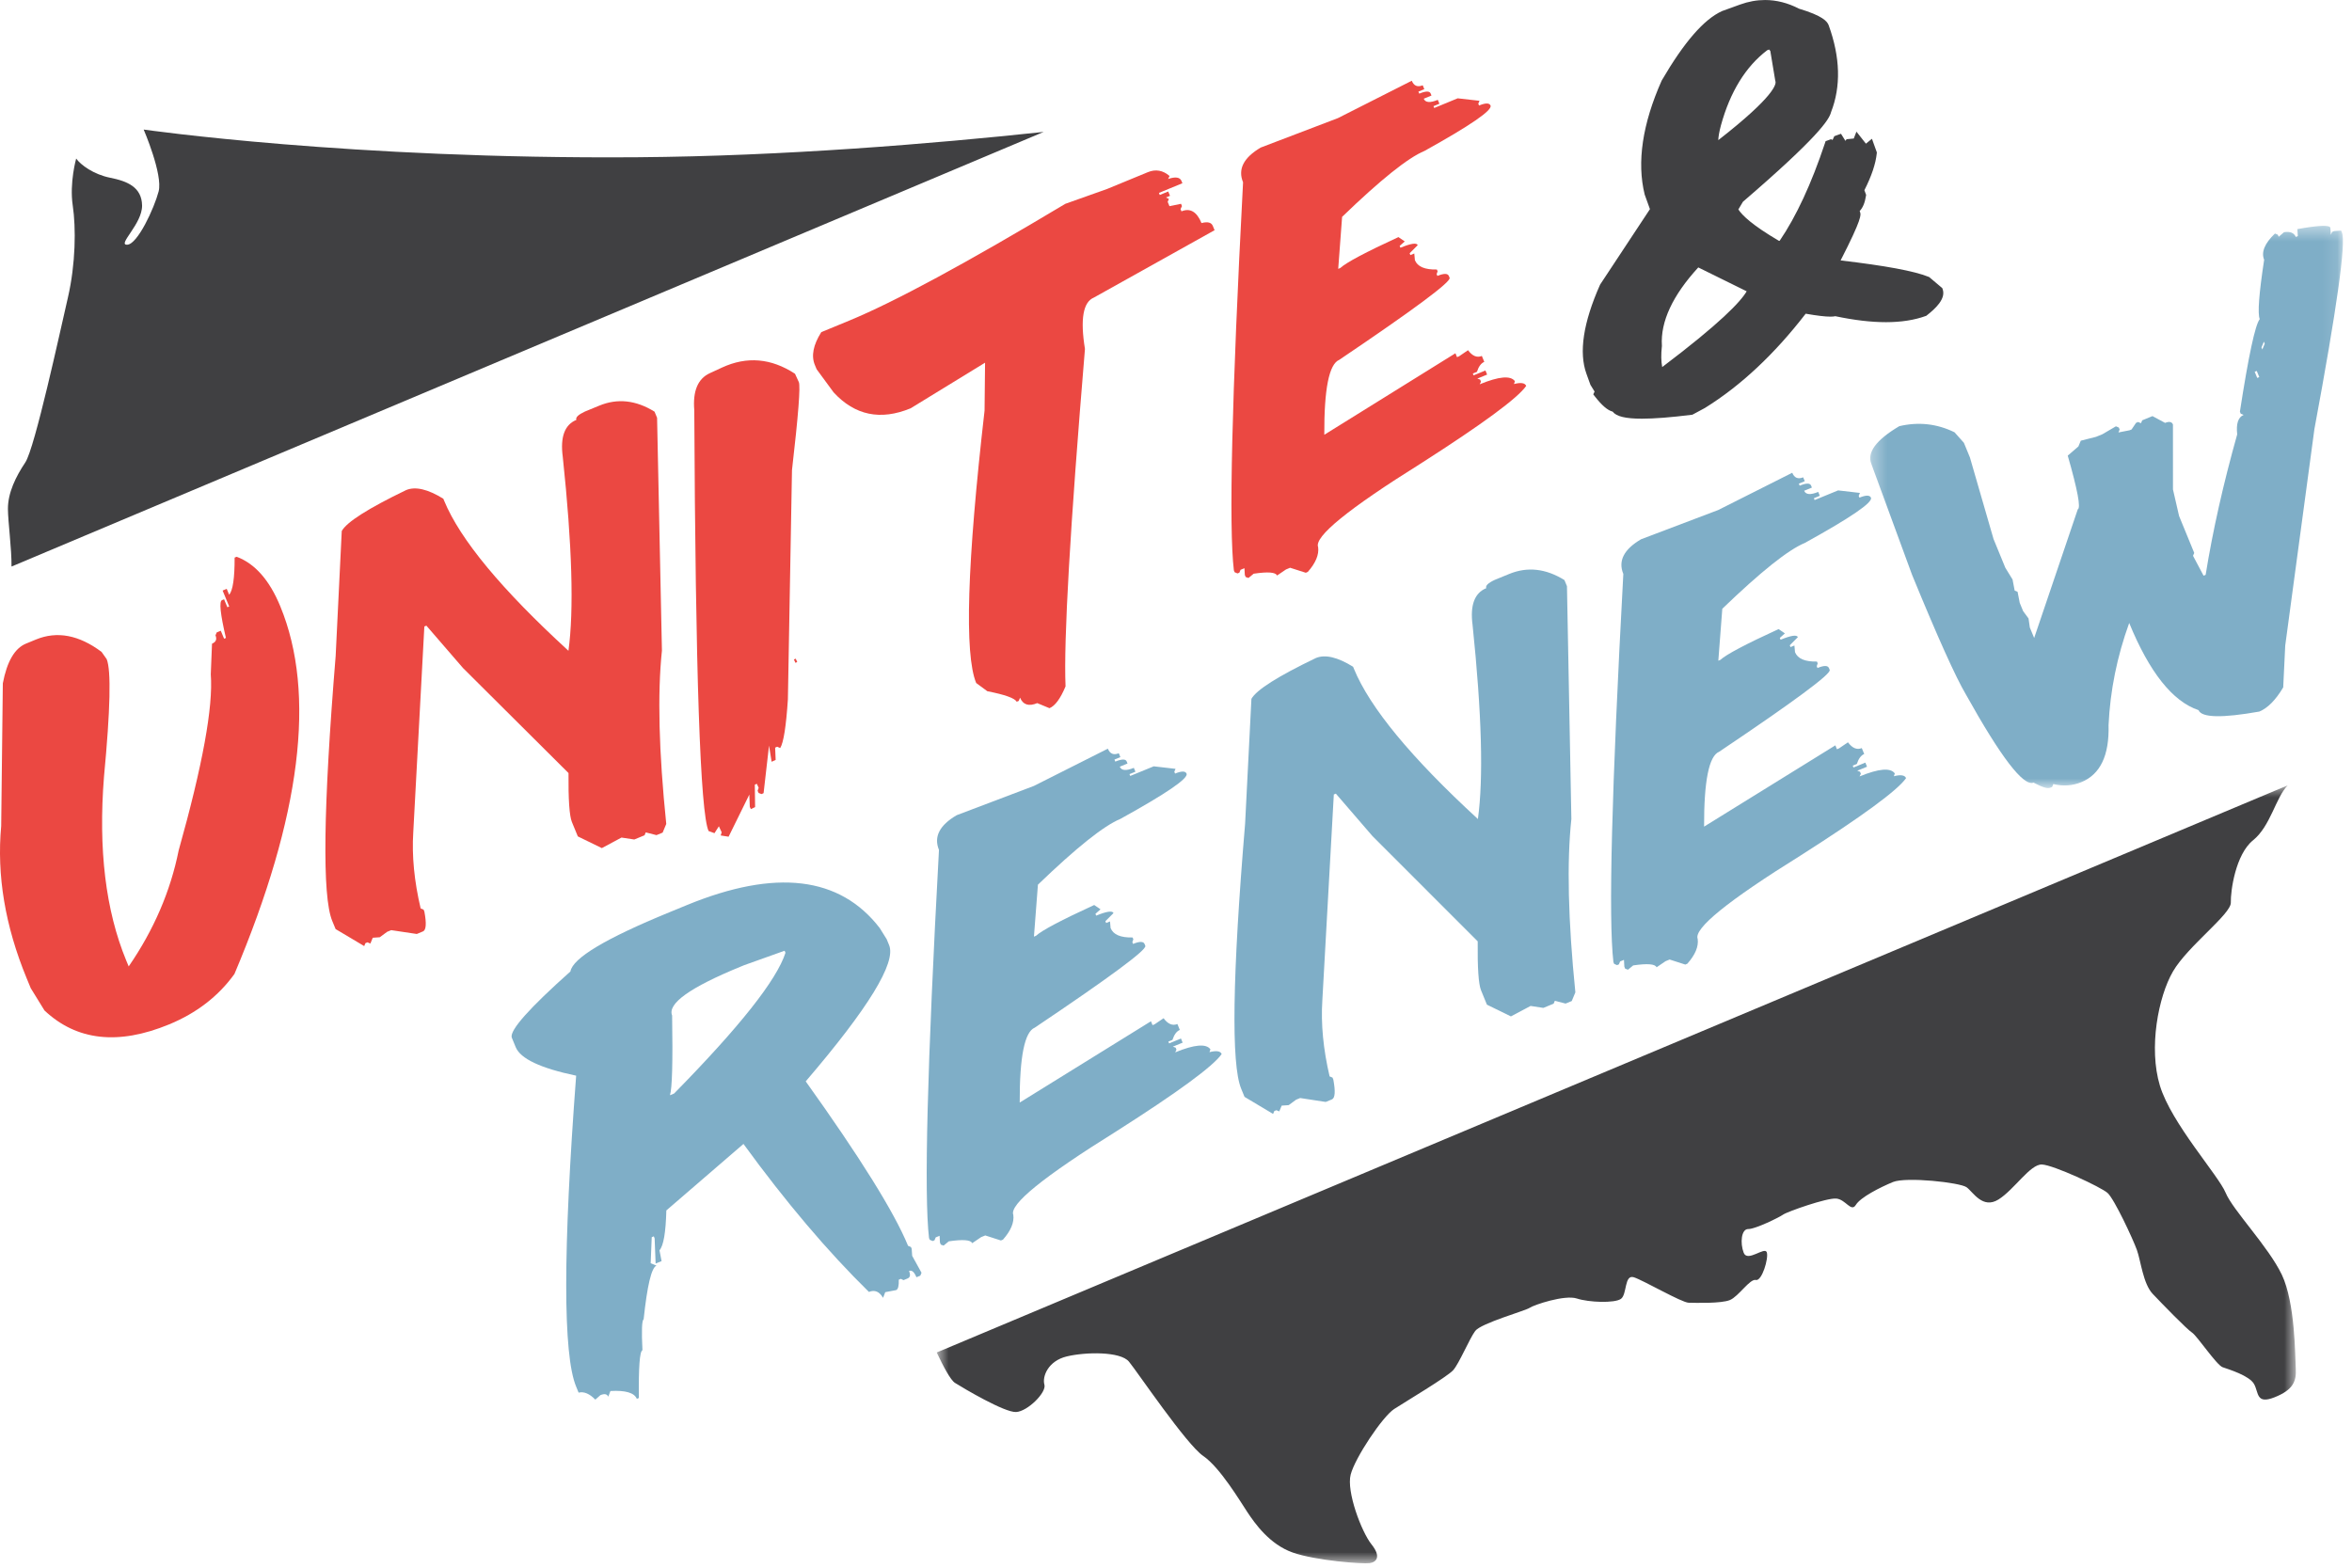
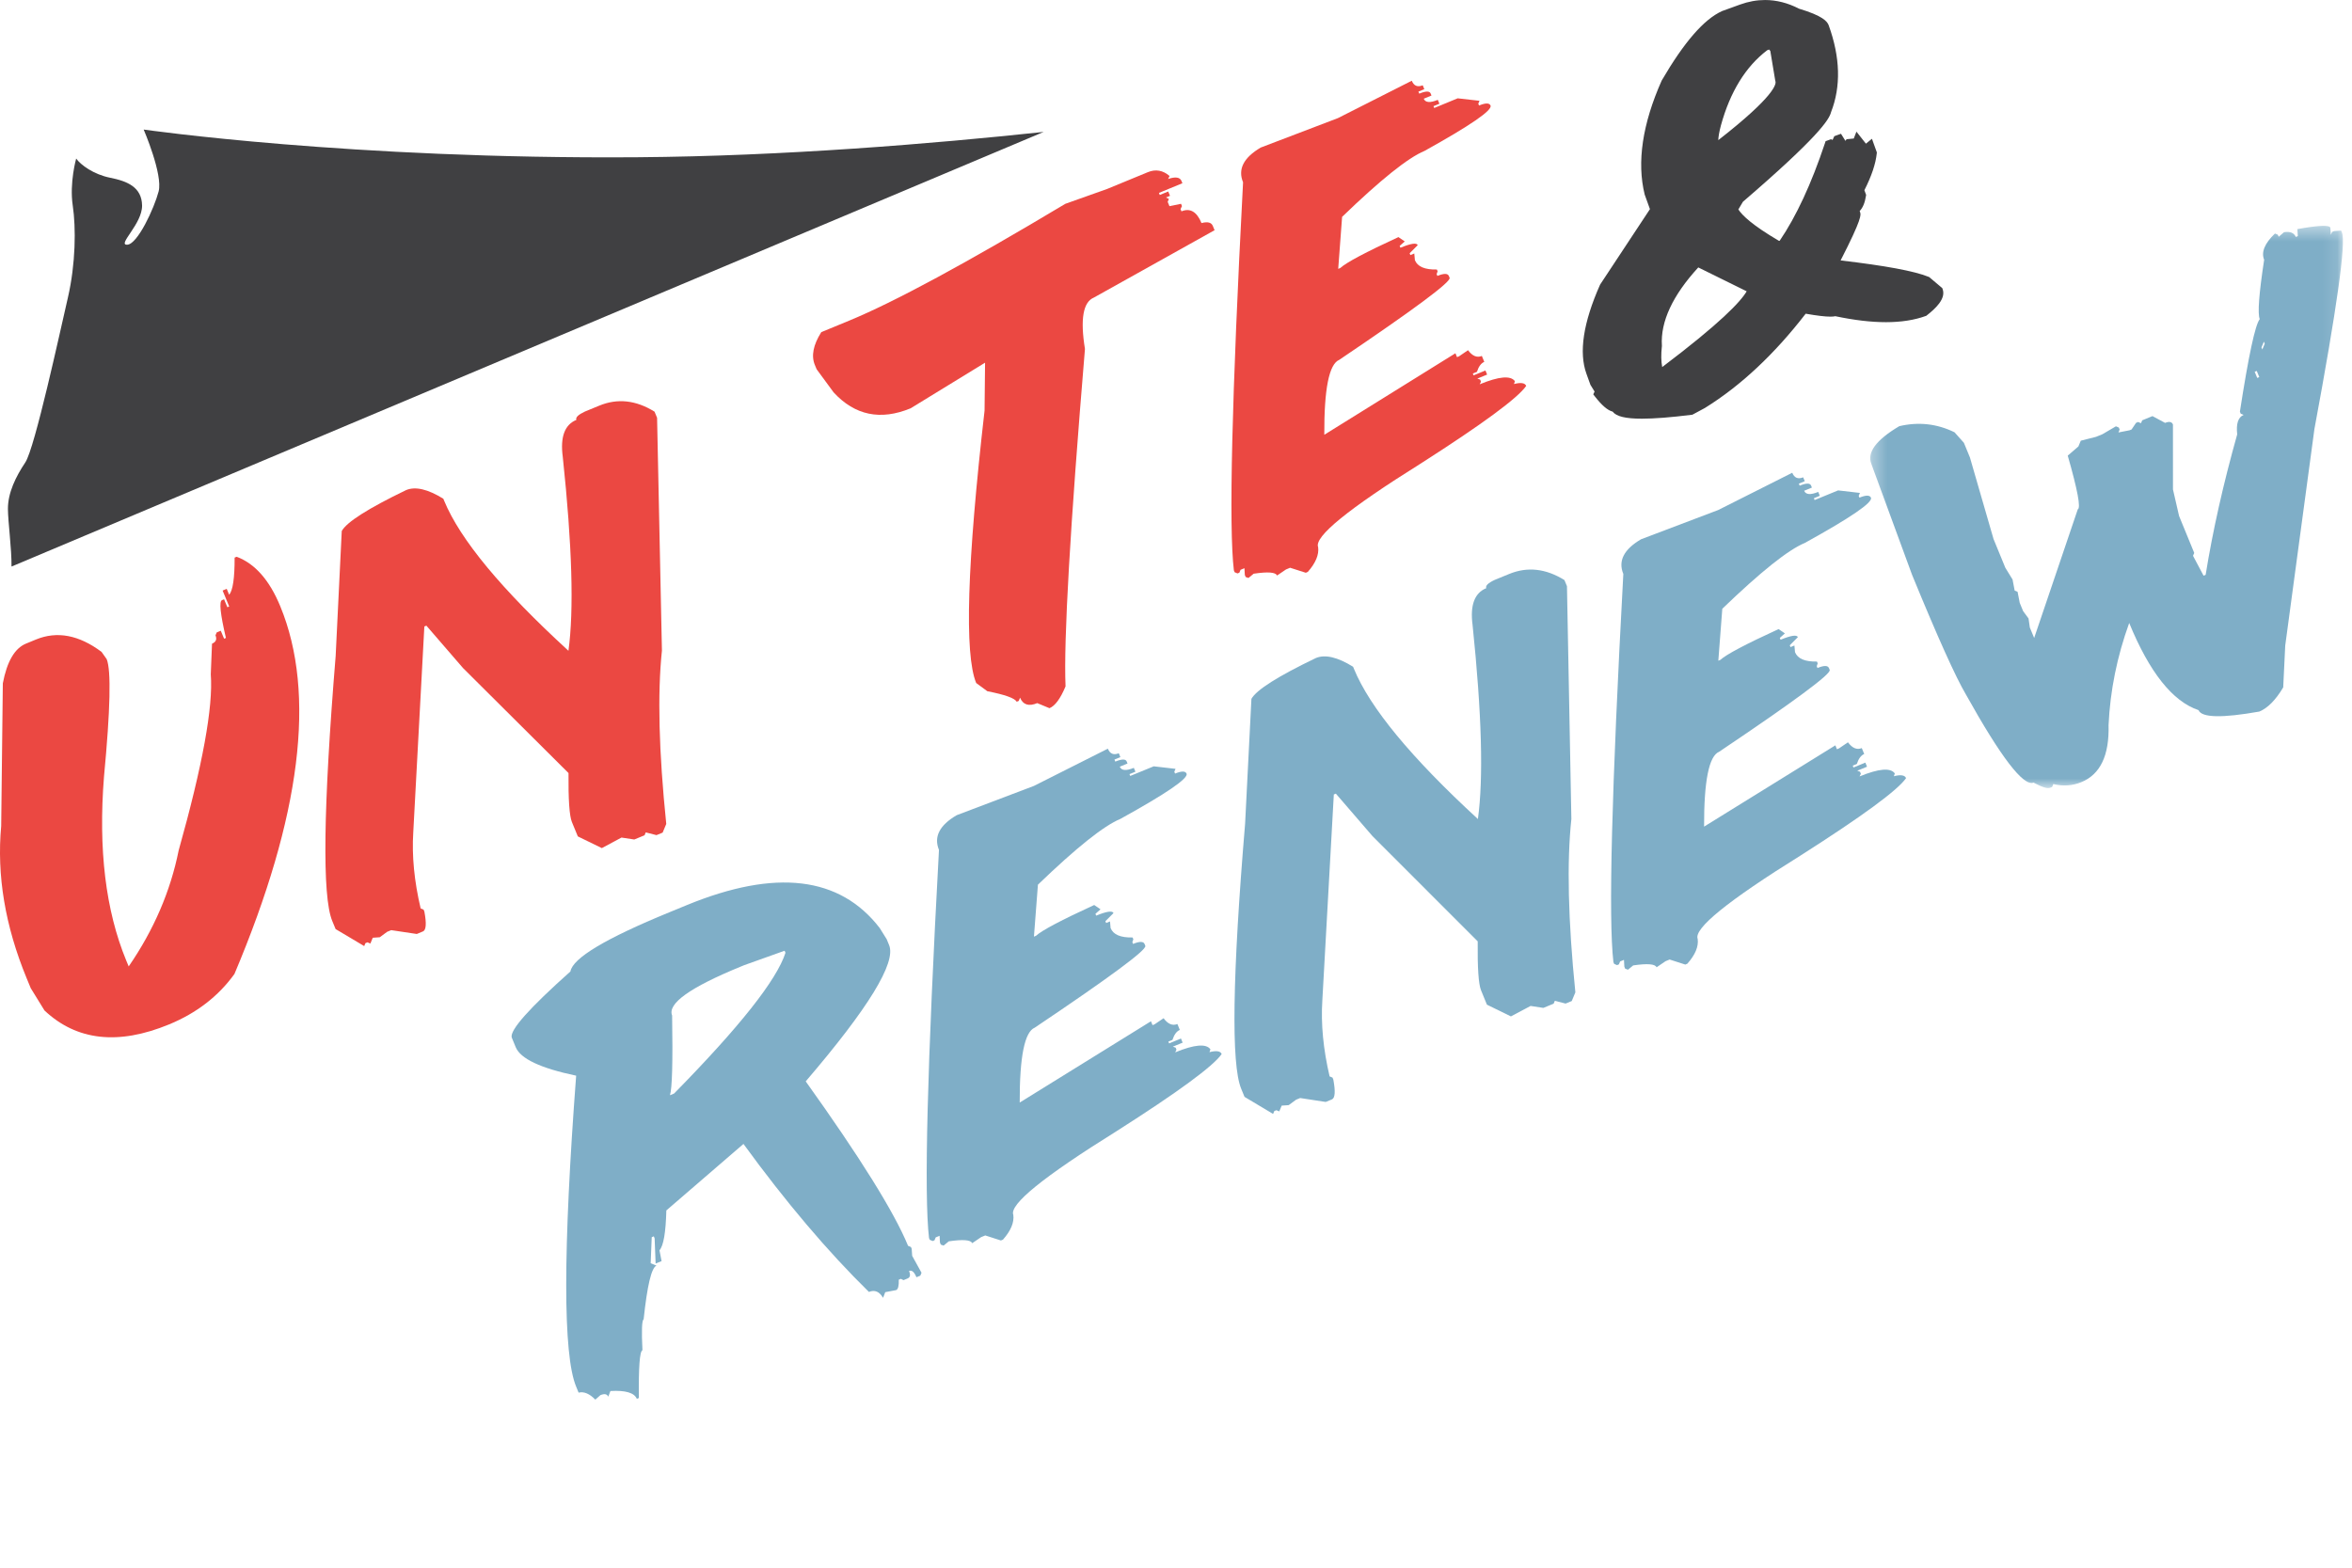
<svg xmlns="http://www.w3.org/2000/svg" xmlns:xlink="http://www.w3.org/1999/xlink" width="162px" height="108px" viewBox="0 0 162 108" version="1.1">
  <title>unite-and-renew-logo</title>
  <defs>
-     <polygon id="path-1" points="0.678 0.672 94.293 0.672 94.293 54.266 0.678 54.266" />
    <polygon id="path-3" points="0.333 0.432 32.892 0.432 32.892 39.166 0.333 39.166" />
  </defs>
  <g id="Page-1" stroke="none" stroke-width="1" fill="none" fill-rule="evenodd">
    <g id="Home" transform="translate(-18, -54)">
      <g id="unite-and-renew-logo" transform="translate(18, 54)">
        <g id="Group-3" transform="translate(63.842, 53.432)">
          <mask id="mask-2" fill="white">
            <use xlink:href="#path-1" />
          </mask>
          <g id="Clip-2" />
-           <path d="M0.678,39.742 C1.129,40.702 1.628,41.645 1.936,41.838 C2.552,42.224 5.35,43.882 6.142,43.844 C6.933,43.806 8.253,42.492 8.094,41.958 C7.935,41.424 8.329,40.325 9.639,40.013 C10.947,39.7 13.334,39.663 13.919,40.374 C14.503,41.085 17.878,46.084 19.031,46.87 C20.185,47.655 21.568,49.98 22.081,50.751 C22.594,51.523 23.606,52.966 25.204,53.526 C26.803,54.086 30.028,54.323 30.496,54.255 C30.964,54.185 31.308,53.815 30.622,52.959 C29.937,52.105 28.883,49.311 29.19,48.15 C29.494,46.988 31.385,44.155 32.185,43.637 C32.985,43.119 35.842,41.419 36.252,40.959 C36.662,40.499 37.367,38.799 37.765,38.262 C38.163,37.724 41.226,36.869 41.514,36.667 C41.803,36.465 43.929,35.75 44.768,36.024 C45.606,36.298 47.369,36.355 47.802,36.051 C48.235,35.747 48.026,34.343 48.697,34.562 C49.368,34.781 51.986,36.305 52.467,36.314 C52.945,36.322 54.708,36.379 55.309,36.13 C55.91,35.881 56.684,34.649 57.097,34.747 C57.51,34.846 57.99,33.255 57.85,32.84 C57.708,32.424 56.52,33.546 56.26,32.874 C56,32.2 56.094,31.229 56.575,31.238 C57.054,31.246 58.689,30.445 58.978,30.242 C59.267,30.039 61.994,29.076 62.641,29.139 C63.289,29.202 63.662,30.103 63.982,29.577 C64.303,29.051 65.637,28.374 66.538,28 C67.44,27.627 71.168,28.029 71.616,28.362 C72.064,28.694 72.72,29.887 73.814,29.199 C74.907,28.51 76.001,26.753 76.805,26.792 C77.608,26.832 80.863,28.342 81.322,28.752 C81.782,29.161 83.069,31.92 83.341,32.677 C83.614,33.434 83.768,35.005 84.43,35.704 C85.092,36.403 86.786,38.145 87.139,38.371 C87.491,38.598 88.828,40.611 89.249,40.758 C89.669,40.906 91.088,41.332 91.415,41.921 C91.742,42.511 91.545,43.337 92.826,42.828 C94.105,42.319 94.336,41.726 94.286,40.856 C94.236,39.987 94.249,36.317 93.323,34.381 C92.398,32.446 89.951,29.939 89.454,28.738 C88.956,27.536 85.712,23.952 84.926,21.357 C84.142,18.764 84.813,15.235 85.829,13.489 C86.846,11.743 89.833,9.544 89.812,8.75 C89.79,7.956 90.133,5.433 91.343,4.455 C92.553,3.478 92.899,1.514 93.73,0.672 L0.678,39.742 Z" id="Fill-1" fill="#404042" mask="url(#mask-2)" />
        </g>
        <path d="M0.793,39.03 C0.809,37.852 0.551,35.928 0.546,35.065 C0.54,33.949 1.091,32.83 1.743,31.857 C2.396,30.882 4.144,22.808 4.678,20.496 C5.211,18.184 5.241,15.708 5.009,14.148 C4.777,12.587 5.247,10.922 5.247,10.922 C5.55,11.355 6.447,12.019 7.597,12.247 C8.747,12.475 9.765,12.881 9.786,14.154 C9.808,15.427 8.047,16.885 8.761,16.859 C9.475,16.832 10.62,14.349 10.926,13.188 C11.232,12.026 9.896,8.925 9.896,8.925 C9.896,8.925 24.153,10.98 43.906,10.833 C53.96,10.757 64.227,9.906 71.887,9.088 L0.793,39.03 Z" id="Fill-4" fill="#404042" />
        <path d="M1.785,44.342 L2.476,44.057 C3.93,43.458 5.437,43.743 6.995,44.91 L7.347,45.407 C7.663,46.172 7.602,48.872 7.163,53.508 C6.765,58.508 7.275,62.728 8.694,66.17 L8.864,66.578 C10.593,64.065 11.741,61.4 12.306,58.586 C13.953,52.728 14.691,48.685 14.518,46.453 L14.603,44.344 C14.875,44.232 14.955,44.041 14.842,43.768 L14.926,43.569 L15.207,43.452 L15.435,44.001 L15.561,43.949 C15.173,42.297 15.084,41.429 15.292,41.343 L15.434,41.285 L15.66,41.833 L15.786,41.781 L15.333,40.684 L15.616,40.567 L15.784,40.975 C16.038,40.673 16.165,39.82 16.16,38.414 L16.3,38.356 C17.56,38.827 18.561,39.964 19.303,41.763 C21.788,47.789 20.737,56.234 16.147,67.1 C15.042,68.632 13.541,69.791 11.649,70.572 C8.144,72.017 5.281,71.698 3.064,69.613 L2.117,68.075 L1.839,67.401 C0.355,63.802 -0.232,60.304 0.082,56.906 L0.195,47.074 C0.481,45.572 1.011,44.661 1.785,44.342" id="Fill-6" fill="#EB4842" />
        <path d="M40.288,28.352 L41.276,27.945 C42.532,27.427 43.8,27.565 45.082,28.359 L45.258,28.782 L45.592,44.821 C45.279,47.802 45.378,51.781 45.89,56.762 L45.641,57.36 L45.216,57.533 L44.478,57.345 L44.395,57.543 L43.689,57.834 L42.807,57.701 L41.453,58.427 L39.799,57.62 L39.392,56.632 C39.22,56.213 39.142,55.089 39.158,53.257 L31.895,46.026 L29.368,43.102 L29.228,43.16 L28.465,57.337 C28.362,58.96 28.532,60.708 28.973,62.581 L29.173,62.664 L29.231,62.805 C29.385,63.622 29.351,64.078 29.132,64.167 L28.708,64.343 L26.947,64.079 L26.664,64.194 L26.158,64.568 L25.676,64.602 L25.51,65.002 L25.309,64.917 L25.17,64.976 L25.086,65.177 L23.116,64.005 L22.883,63.441 C22.183,61.746 22.264,55.659 23.12,45.183 L23.539,36.582 C23.884,35.963 25.363,35.022 27.976,33.761 C28.615,33.498 29.467,33.697 30.535,34.358 L30.593,34.499 C31.693,37.167 34.547,40.611 39.153,44.833 C39.539,42.029 39.408,37.572 38.761,31.462 C38.58,30.104 38.893,29.259 39.699,28.927 C39.629,28.76 39.826,28.568 40.288,28.352" id="Fill-8" fill="#EB4842" />
-         <path d="M54.682,45.433 L54.788,45.664 L54.912,45.607 L54.805,45.376 L54.682,45.433 Z M48.888,25.71 L49.735,25.319 C51.441,24.532 53.115,24.675 54.758,25.749 L55.02,26.32 C55.144,26.586 54.987,28.61 54.55,32.389 L54.268,48.185 C54.145,50.05 53.968,51.166 53.739,51.533 L53.529,51.443 L53.39,51.506 L53.425,52.351 L53.147,52.479 L52.969,51.365 L52.594,54.641 L52.455,54.705 L52.253,54.631 L52.182,54.477 L52.256,54.274 L52.128,53.996 L51.989,54.06 L52.01,55.603 L51.716,55.739 L51.645,55.583 L51.612,54.74 L50.184,57.642 L49.64,57.556 L49.707,57.338 L49.515,56.923 L49.211,57.399 L48.806,57.25 C48.232,56.006 47.904,46.343 47.82,28.259 C47.71,26.94 48.066,26.09 48.888,25.71 L48.888,25.71 Z" id="Fill-10" fill="#EB4842" />
        <path d="M73.377,14.041 L76.245,13.022 L79.054,11.864 C79.597,11.64 80.098,11.727 80.557,12.125 L80.457,12.33 C80.963,12.16 81.269,12.205 81.378,12.466 L81.441,12.623 L79.825,13.29 L79.883,13.431 L80.464,13.192 L80.588,13.49 L80.305,13.606 L80.511,13.705 L80.427,13.905 L80.55,14.203 L81.347,14.04 L81.411,14.197 L81.312,14.404 L81.378,14.56 C81.973,14.314 82.433,14.584 82.757,15.367 C83.176,15.257 83.435,15.321 83.535,15.561 L83.657,15.859 L75.344,20.5 C74.601,20.806 74.396,21.987 74.729,24.04 C73.705,36.337 73.258,44.085 73.392,47.286 C73.041,48.128 72.672,48.629 72.286,48.788 L71.444,48.439 C70.857,48.681 70.463,48.555 70.259,48.064 L70.169,48.286 L70.026,48.344 C69.903,48.101 69.227,47.859 68.002,47.618 L67.237,47.053 C66.416,45.065 66.609,38.81 67.814,28.288 L67.849,24.986 L62.719,28.13 C60.647,28.984 58.88,28.618 57.417,27.03 L56.248,25.438 L56.124,25.14 C55.865,24.512 56.013,23.761 56.569,22.881 L58.499,22.085 C61.595,20.808 66.556,18.127 73.377,14.041" id="Fill-12" fill="#EB4842" />
        <path d="M97.239,5.562 C97.387,5.919 97.637,6.022 97.993,5.875 L98.103,6.143 L97.696,6.31 L97.755,6.451 C98.204,6.266 98.465,6.262 98.539,6.44 L98.597,6.581 L98.064,6.801 C98.175,7.073 98.498,7.1 99.032,6.879 L99.142,7.146 L98.734,7.314 L98.785,7.44 L100.402,6.773 L101.904,6.944 L101.821,7.143 L101.873,7.269 C102.323,7.083 102.587,7.085 102.665,7.272 C102.798,7.597 101.281,8.639 98.115,10.398 C96.984,10.865 95.093,12.379 92.441,14.94 L92.173,18.522 L92.315,18.464 C92.724,18.087 94.058,17.377 96.321,16.334 L96.756,16.632 L96.405,16.942 L96.458,17.067 C97.179,16.769 97.577,16.709 97.65,16.888 L97.092,17.448 L97.144,17.574 L97.412,17.464 L97.454,17.923 C97.638,18.373 98.144,18.587 98.968,18.566 L99.019,18.692 L98.952,18.884 L99.004,19.009 C99.453,18.824 99.717,18.826 99.794,19.013 L99.846,19.139 C99.958,19.411 97.424,21.295 92.244,24.79 C91.542,25.08 91.2,26.801 91.214,29.952 L100.246,24.337 L100.355,24.604 L100.498,24.545 L101.114,24.126 C101.414,24.529 101.731,24.66 102.066,24.521 L102.234,24.929 C102.015,25.02 101.845,25.249 101.728,25.616 L101.446,25.733 L101.497,25.859 L102.313,25.523 L102.43,25.805 L101.755,26.082 L101.948,26.15 L102.007,26.291 L101.918,26.474 C103.245,25.927 104.055,25.857 104.345,26.263 L104.278,26.457 C104.753,26.334 105.035,26.377 105.121,26.586 C104.537,27.426 102.119,29.207 97.867,31.927 C92.855,35.059 90.497,36.981 90.79,37.693 C90.858,38.216 90.62,38.784 90.079,39.399 L89.939,39.458 L88.86,39.113 L88.577,39.23 L87.96,39.649 C87.866,39.418 87.329,39.378 86.349,39.524 L85.991,39.817 L85.799,39.751 L85.741,39.61 L85.714,39.145 L85.447,39.254 L85.364,39.453 L85.238,39.504 L85.039,39.422 L84.987,39.296 C84.63,36.322 84.841,27.409 85.619,12.558 C85.249,11.659 85.653,10.862 86.836,10.165 L92.151,8.138 L97.239,5.562 Z" id="Fill-14" fill="#EB4842" />
        <path d="M46.145,75.453 L46.428,75.336 C50.941,70.745 53.499,67.513 54.101,65.639 L54.042,65.497 L51.258,66.492 L50.991,66.602 C47.525,68.024 45.96,69.143 46.294,69.96 C46.346,73.156 46.297,74.987 46.145,75.453 M46.096,62.851 L47.32,62.348 C53.423,59.844 57.847,60.372 60.591,63.931 L61.074,64.706 L61.241,65.113 C61.735,66.317 59.82,69.446 55.496,74.497 C59.249,79.745 61.6,83.521 62.545,85.825 L62.745,85.908 L62.795,86.033 L62.828,86.515 L63.472,87.682 L63.389,87.882 L63.122,87.991 C62.971,87.624 62.802,87.48 62.613,87.558 C62.725,87.83 62.692,88.002 62.513,88.075 L62.232,88.191 L62.048,88.101 L61.906,88.16 C61.92,88.582 61.86,88.821 61.724,88.877 L60.974,89.019 L60.823,89.41 C60.572,88.975 60.247,88.84 59.85,89.003 C57.002,86.208 54.121,82.809 51.208,78.807 L45.896,83.388 C45.858,84.908 45.701,85.822 45.424,86.133 L45.567,86.88 L45.158,87.048 L45.089,85.315 L45.032,85.173 L44.89,85.232 L44.817,87.023 L45.216,87.19 C44.871,87.332 44.577,88.566 44.332,90.893 C44.211,90.954 44.183,91.662 44.25,93.017 C44.061,93.093 43.98,94.192 44.004,96.31 L43.863,96.367 C43.691,95.95 43.086,95.77 42.046,95.829 L41.894,96.221 C41.817,96.034 41.638,95.996 41.354,96.113 L41.004,96.422 C40.604,96.011 40.22,95.85 39.853,95.94 L39.679,95.516 C38.773,93.307 38.774,86.169 39.684,74.104 C37.235,73.592 35.847,72.937 35.521,72.142 L35.244,71.466 C35.12,70.955 36.468,69.441 39.289,66.925 C39.45,66.004 41.718,64.646 46.096,62.851" id="Fill-16" fill="#7FAEC7" />
        <path d="M76.306,51.577 C76.452,51.932 76.703,52.038 77.059,51.892 L77.169,52.159 L76.761,52.326 L76.818,52.467 C77.269,52.283 77.53,52.279 77.604,52.458 L77.661,52.599 L77.127,52.818 C77.239,53.09 77.562,53.117 78.096,52.898 L78.206,53.164 L77.796,53.331 L77.848,53.456 L79.466,52.793 L80.968,52.966 L80.884,53.167 L80.936,53.292 C81.387,53.108 81.65,53.109 81.728,53.298 C81.86,53.622 80.342,54.662 77.172,56.414 C76.041,56.878 74.147,58.388 71.49,60.946 L71.215,64.526 L71.356,64.468 C71.766,64.093 73.102,63.386 75.366,62.347 L75.801,62.644 L75.451,62.954 L75.502,63.079 C76.224,62.783 76.622,62.725 76.696,62.902 L76.137,63.462 L76.188,63.587 L76.455,63.478 L76.496,63.937 C76.682,64.388 77.184,64.603 78.009,64.583 L78.061,64.71 L77.993,64.902 L78.044,65.028 C78.495,64.844 78.758,64.845 78.836,65.034 L78.887,65.16 C78.999,65.431 76.461,67.31 71.273,70.796 C70.572,71.083 70.226,72.803 70.235,75.956 L79.275,70.356 L79.385,70.624 L79.527,70.566 L80.144,70.147 C80.444,70.55 80.761,70.683 81.096,70.546 L81.263,70.953 C81.044,71.043 80.875,71.273 80.756,71.64 L80.474,71.755 L80.526,71.881 L81.342,71.546 L81.458,71.829 L80.782,72.106 L80.976,72.174 L81.033,72.315 L80.944,72.498 C82.273,71.953 83.083,71.884 83.372,72.291 L83.305,72.484 C83.78,72.363 84.062,72.406 84.146,72.615 C83.562,73.454 81.142,75.232 76.884,77.942 C71.866,81.066 69.503,82.983 69.795,83.695 C69.862,84.217 69.625,84.786 69.081,85.401 L68.94,85.458 L67.862,85.111 L67.579,85.227 L66.962,85.645 C66.867,85.415 66.33,85.373 65.35,85.517 L64.994,85.811 L64.801,85.743 L64.742,85.602 L64.717,85.136 L64.45,85.244 L64.366,85.445 L64.24,85.497 L64.041,85.412 L63.989,85.287 C63.638,82.312 63.865,73.402 64.674,58.55 C64.303,57.65 64.711,56.853 65.894,56.16 L71.214,54.143 L76.306,51.577 Z" id="Fill-18" fill="#7FAEC7" />
        <path d="M102.959,39.947 L103.949,39.541 C105.205,39.026 106.473,39.166 107.754,39.961 L107.929,40.385 L108.232,56.424 C107.914,59.405 108.005,63.386 108.507,68.365 L108.258,68.963 L107.833,69.137 L107.094,68.945 L107.011,69.144 L106.303,69.435 L105.424,69.301 L104.068,70.021 L102.415,69.212 L102.011,68.223 C101.838,67.805 101.762,66.68 101.781,64.85 L94.535,57.603 L92.011,54.675 L91.87,54.733 L91.08,68.909 C90.975,70.531 91.141,72.278 91.58,74.154 L91.779,74.236 L91.837,74.378 C91.99,75.195 91.957,75.65 91.737,75.74 L91.311,75.914 L89.551,75.645 L89.269,75.761 L88.761,76.135 L88.279,76.167 L88.113,76.566 L87.913,76.484 L87.771,76.541 L87.688,76.74 L85.72,75.565 L85.488,75 C84.792,73.305 84.884,67.219 85.76,56.744 L86.195,48.143 C86.542,47.526 88.022,46.587 90.638,45.331 C91.276,45.069 92.129,45.27 93.197,45.933 L93.255,46.074 C94.349,48.744 97.194,52.193 101.794,56.424 C102.184,53.621 102.062,49.164 101.427,43.053 C101.248,41.695 101.563,40.849 102.37,40.519 C102.301,40.352 102.497,40.161 102.959,39.947" id="Fill-20" fill="#7FAEC7" />
        <path d="M123.445,32.569 C123.592,32.924 123.842,33.029 124.198,32.883 L124.308,33.151 L123.899,33.317 L123.958,33.459 C124.407,33.274 124.669,33.271 124.742,33.449 L124.8,33.59 L124.265,33.809 C124.378,34.081 124.7,34.108 125.235,33.889 L125.343,34.155 L124.936,34.323 L124.987,34.448 L126.605,33.784 L128.107,33.958 L128.022,34.159 L128.074,34.284 C128.525,34.1 128.788,34.1 128.867,34.289 C129,34.613 127.481,35.653 124.31,37.405 C123.179,37.869 121.285,39.38 118.628,41.938 L118.354,45.517 L118.495,45.459 C118.904,45.084 120.241,44.377 122.505,43.338 L122.939,43.636 L122.589,43.946 L122.64,44.072 C123.363,43.775 123.761,43.716 123.833,43.894 L123.275,44.454 L123.327,44.579 L123.594,44.47 L123.636,44.929 C123.82,45.38 124.324,45.595 125.148,45.575 L125.199,45.701 L125.132,45.894 L125.184,46.02 C125.633,45.835 125.896,45.836 125.974,46.025 L126.025,46.151 C126.137,46.423 123.6,48.301 118.412,51.788 C117.71,52.075 117.364,53.794 117.373,56.947 L126.415,51.348 L126.524,51.616 L126.666,51.557 L127.283,51.138 C127.583,51.541 127.899,51.675 128.235,51.537 L128.403,51.945 C128.183,52.035 128.014,52.264 127.895,52.631 L127.613,52.747 L127.664,52.873 L128.48,52.537 L128.596,52.819 L127.921,53.097 L128.114,53.165 L128.172,53.307 L128.081,53.489 C129.412,52.944 130.221,52.876 130.511,53.283 L130.444,53.476 C130.918,53.353 131.2,53.398 131.285,53.607 C130.7,54.446 128.28,56.223 124.023,58.934 C119.004,62.058 116.642,63.974 116.933,64.686 C117.002,65.208 116.764,65.777 116.22,66.391 L116.08,66.45 L115.001,66.103 L114.717,66.219 L114.101,66.638 C114.007,66.407 113.469,66.364 112.489,66.509 L112.133,66.803 L111.939,66.734 L111.881,66.594 L111.855,66.126 L111.588,66.237 L111.505,66.437 L111.379,66.488 L111.18,66.404 L111.128,66.279 C110.777,63.303 111.004,54.392 111.811,39.541 C111.441,38.641 111.849,37.845 113.032,37.151 L118.351,35.134 L123.445,32.569 Z" id="Fill-22" fill="#7FAEC7" />
        <g id="Group-26" transform="translate(128.483, 15.127)">
          <mask id="mask-4" fill="white">
            <use xlink:href="#path-3" />
          </mask>
          <g id="Clip-25" />
          <path d="M27.282,8.807 L27.34,8.949 L27.506,8.55 L27.448,8.408 L27.282,8.807 Z M26.815,10.486 L26.989,10.909 L27.13,10.851 L26.956,10.427 L26.815,10.486 Z M28.21,0.96 L28.409,1.043 L28.467,1.185 L28.834,0.869 C29.259,0.805 29.529,0.914 29.645,1.196 L29.787,1.138 L29.754,0.656 C31.189,0.398 31.947,0.363 32.023,0.552 L32.062,1.049 L32.146,0.849 L32.287,0.792 L32.769,0.758 L32.827,0.9 C33.111,1.592 32.478,6.101 30.928,14.431 L28.918,29.345 L28.779,32.228 C28.258,33.103 27.709,33.657 27.133,33.894 C24.557,34.351 23.161,34.319 22.946,33.795 C21.158,33.195 19.568,31.193 18.171,27.791 C17.334,30.104 16.859,32.451 16.749,34.833 C16.806,36.912 16.181,38.221 14.872,38.757 C14.265,39.006 13.623,39.05 12.945,38.889 L12.861,39.087 L12.72,39.145 C12.541,39.218 12.163,39.099 11.581,38.787 C10.891,39.07 9.341,37.051 6.933,32.732 C6.217,31.521 4.978,28.769 3.217,24.477 L0.413,16.838 C0.093,16.053 0.731,15.184 2.336,14.232 C3.664,13.921 4.932,14.062 6.14,14.654 L6.786,15.379 L7.2,16.385 L8.828,22.01 L9.64,23.988 L10.136,24.794 L10.283,25.559 L10.483,25.643 L10.632,26.407 L10.864,26.972 L11.238,27.48 L11.327,28.103 L11.625,28.825 L14.629,19.961 C14.849,19.87 14.618,18.637 13.938,16.262 L14.67,15.632 L14.837,15.233 L15.884,14.968 L16.324,14.789 L17.256,14.242 L17.455,14.325 L17.513,14.466 L17.43,14.665 L18.193,14.516 L18.335,14.459 L18.643,14.003 L18.785,13.944 L18.984,14.028 L19.067,13.829 L19.774,13.539 L20.645,14.007 C20.928,13.89 21.108,13.928 21.185,14.117 L21.186,18.592 L21.606,20.419 L22.65,22.964 L22.567,23.163 L23.293,24.533 L23.436,24.475 C23.926,21.437 24.65,18.211 25.61,14.797 C25.529,14.059 25.676,13.613 26.053,13.458 L25.854,13.374 L25.796,13.233 C26.392,9.38 26.847,7.255 27.162,6.858 C27.006,6.48 27.108,5.118 27.466,2.769 C27.252,2.246 27.499,1.642 28.21,0.96 L28.21,0.96 Z" id="Fill-24" fill="#7FAEC7" mask="url(#mask-4)" />
        </g>
        <path d="M121.633,3.338 C120.144,4.459 119.04,6.239 118.391,8.608 C118.231,9.206 118.173,9.656 118.22,9.95 C122.155,6.905 122.545,5.883 122.422,5.546 L122.066,3.413 L121.907,3.238 L121.633,3.338 Z M116.887,18.279 C115.098,20.229 114.215,22.104 114.322,23.817 C114.246,24.524 114.273,25.097 114.401,25.544 C117.976,22.848 120.038,20.98 120.506,20.004 L116.957,18.254 L116.887,18.279 Z M113.09,28.699 C111.979,28.699 111.361,28.548 111.161,28.228 C110.837,28.173 110.453,27.849 109.964,27.22 L109.91,27.15 L109.996,26.966 L109.683,26.458 L109.406,25.699 C108.887,24.268 109.199,22.246 110.334,19.691 L113.806,14.427 L113.428,13.381 C112.882,11.173 113.27,8.571 114.572,5.634 C116.091,3.033 117.46,1.445 118.649,0.904 L119.902,0.45 C120.459,0.248 121.022,0.145 121.573,0.145 C122.343,0.145 123.114,0.345 123.867,0.739 C125.442,1.207 125.738,1.564 125.82,1.792 C126.609,3.972 126.661,5.958 125.974,7.693 C125.828,8.433 123.844,10.446 119.919,13.821 L119.564,14.427 C119.887,15.006 120.851,15.771 122.432,16.702 L122.529,16.755 L122.677,16.701 C123.835,15.011 124.898,12.726 125.837,9.905 L125.859,9.839 L126.108,9.747 L126.282,9.83 L126.297,9.824 L126.448,9.498 L126.742,9.391 L127.101,9.967 L127.269,9.728 L127.786,9.68 L127.909,9.356 L128.369,9.94 L128.34,10.231 L128.867,9.802 L129.114,10.487 C129.047,11.282 128.741,12.168 128.213,13.18 L128.304,13.222 L128.371,13.405 C128.304,13.943 128.151,14.298 127.92,14.497 L127.98,14.663 C128.027,14.793 128.114,15.031 126.552,18.06 C129.758,18.431 131.796,18.806 132.781,19.205 L133.625,19.909 C133.824,20.401 133.484,20.939 132.625,21.612 C131.825,21.909 130.921,22.049 129.896,22.05 C128.874,22.05 127.702,21.91 126.413,21.635 C126.328,21.658 126.217,21.669 126.072,21.669 C125.704,21.669 125.127,21.598 124.309,21.454 C122.157,24.259 119.822,26.453 117.368,27.974 L116.547,28.416 C115.08,28.609 113.935,28.699 113.09,28.699 L113.09,28.699 Z" id="Fill-27" fill="#404042" />
        <path d="M114.489,25.288 C114.412,24.895 114.404,24.416 114.466,23.858 L114.469,23.833 L114.467,23.808 C114.364,22.16 115.207,20.35 116.973,18.424 L120.307,20.068 C119.887,20.791 118.483,22.27 114.489,25.288 M121.723,3.459 L121.854,3.412 L121.935,3.513 L122.273,5.544 L122.277,5.57 L122.286,5.595 C122.353,5.779 122.256,6.611 118.351,9.655 C118.36,9.428 118.409,9.104 118.531,8.645 C119.166,6.327 120.24,4.583 121.723,3.459 M121.573,0.001 L121.573,0.001 C121.005,0.001 120.425,0.105 119.852,0.313 L118.61,0.763 C117.356,1.334 116.003,2.896 114.454,5.547 C113.123,8.542 112.733,11.175 113.281,13.401 L113.644,14.408 L110.223,19.589 L110.211,19.61 L110.2,19.632 C109.051,22.223 108.737,24.281 109.27,25.749 L109.534,26.481 L109.544,26.509 L109.559,26.534 L109.831,26.976 L109.816,27.008 L109.74,27.169 L109.85,27.309 C110.331,27.928 110.726,28.268 111.074,28.357 C111.33,28.692 111.969,28.844 113.09,28.844 C113.941,28.844 115.092,28.754 116.514,28.576 L116.568,28.569 L116.616,28.544 L117.43,28.106 C119.893,26.579 122.222,24.397 124.371,21.611 C125.152,21.748 125.711,21.814 126.073,21.814 C126.213,21.814 126.324,21.804 126.415,21.784 C127.703,22.056 128.872,22.195 129.898,22.195 C130.938,22.195 131.859,22.052 132.634,21.771 L132.679,21.755 L132.715,21.726 C133.298,21.269 134.045,20.584 133.804,19.92 L133.778,19.848 L133.719,19.798 L132.913,19.117 L132.878,19.088 L132.835,19.07 C131.859,18.674 129.875,18.305 126.777,17.941 C128.269,15.031 128.181,14.791 128.117,14.614 L128.09,14.538 C128.306,14.314 128.451,13.965 128.522,13.498 L128.533,13.424 L128.507,13.355 L128.461,13.228 L128.42,13.115 L128.411,13.112 C128.905,12.139 129.193,11.285 129.267,10.566 L129.274,10.501 L129.251,10.438 L129.073,9.945 L128.935,9.56 L128.617,9.819 L128.52,9.898 L128.52,9.896 L128.447,9.804 L128.181,9.468 L127.867,9.069 L127.683,9.542 L127.683,9.543 L127.321,9.578 L127.189,9.59 L127.111,9.699 L127.108,9.704 L126.928,9.415 L126.804,9.215 L126.582,9.295 L126.455,9.341 L126.343,9.382 L126.292,9.492 L126.222,9.641 L126.116,9.59 L126.003,9.632 L125.875,9.678 L125.743,9.726 L125.699,9.859 C124.771,12.647 123.723,14.907 122.584,16.58 L122.541,16.596 L122.499,16.573 C120.697,15.513 119.994,14.834 119.734,14.428 L120.049,13.899 C125.187,9.48 125.994,8.248 126.118,7.725 C126.809,5.959 126.755,3.948 125.956,1.743 C125.856,1.466 125.532,1.085 123.909,0.597 C123.144,0.201 122.358,0.001 121.573,0.001 M114.312,25.74 L114.424,25.7 C118.246,22.827 120.335,20.904 120.693,19.935 L116.966,18.097 L116.837,18.142 C114.953,20.17 114.067,22.064 114.177,23.826 C114.091,24.614 114.136,25.253 114.312,25.74 M118.12,10.149 L118.247,10.103 C121.363,7.701 122.801,6.165 122.558,5.496 L122.21,3.39 L121.95,3.068 L121.583,3.201 C120.025,4.367 118.912,6.157 118.251,8.57 C118.052,9.314 118.008,9.841 118.12,10.149 M121.573,0.29 C122.322,0.29 123.065,0.483 123.799,0.868 C124.945,1.21 125.572,1.534 125.684,1.842 C126.464,3.996 126.516,5.93 125.84,7.639 C125.694,8.365 123.688,10.389 119.824,13.71 L119.399,14.423 C119.694,15.036 120.68,15.839 122.359,16.827 L122.517,16.914 L122.771,16.821 C123.952,15.109 125.02,12.819 125.975,9.951 L126.102,9.905 L126.276,9.986 L126.403,9.94 L126.554,9.614 L126.681,9.568 L127.029,10.127 L126.947,10.301 L127.074,10.254 L127.348,9.867 L127.888,9.816 L127.953,9.647 L128.219,9.984 L128.16,10.564 L128.801,10.044 L128.978,10.537 C128.901,11.286 128.58,12.19 128.014,13.246 L128.189,13.328 L128.235,13.455 C128.146,14.039 127.942,14.389 127.624,14.505 L127.797,14.585 L127.844,14.714 C127.921,14.925 127.414,16.082 126.326,18.181 C129.607,18.554 131.741,18.939 132.726,19.339 L133.531,20.019 C133.662,20.381 133.33,20.874 132.535,21.498 C131.788,21.768 130.909,21.904 129.898,21.904 C128.87,21.904 127.706,21.764 126.407,21.485 C126.335,21.511 126.225,21.523 126.073,21.523 C125.703,21.523 125.095,21.448 124.248,21.295 C122.082,24.133 119.764,26.318 117.292,27.849 L116.478,28.288 C115.062,28.465 113.933,28.553 113.09,28.553 C111.978,28.553 111.368,28.399 111.255,28.091 C110.966,28.088 110.574,27.768 110.079,27.131 L110.16,26.957 L109.808,26.382 L109.543,25.65 C109.034,24.249 109.342,22.282 110.466,19.749 L113.968,14.446 L113.564,13.332 C113.028,11.159 113.408,8.614 114.705,5.694 C116.209,3.119 117.544,1.567 118.709,1.036 L119.951,0.586 C120.496,0.389 121.036,0.29 121.573,0.29" id="Fill-29" fill="#404042" />
      </g>
    </g>
  </g>
</svg>